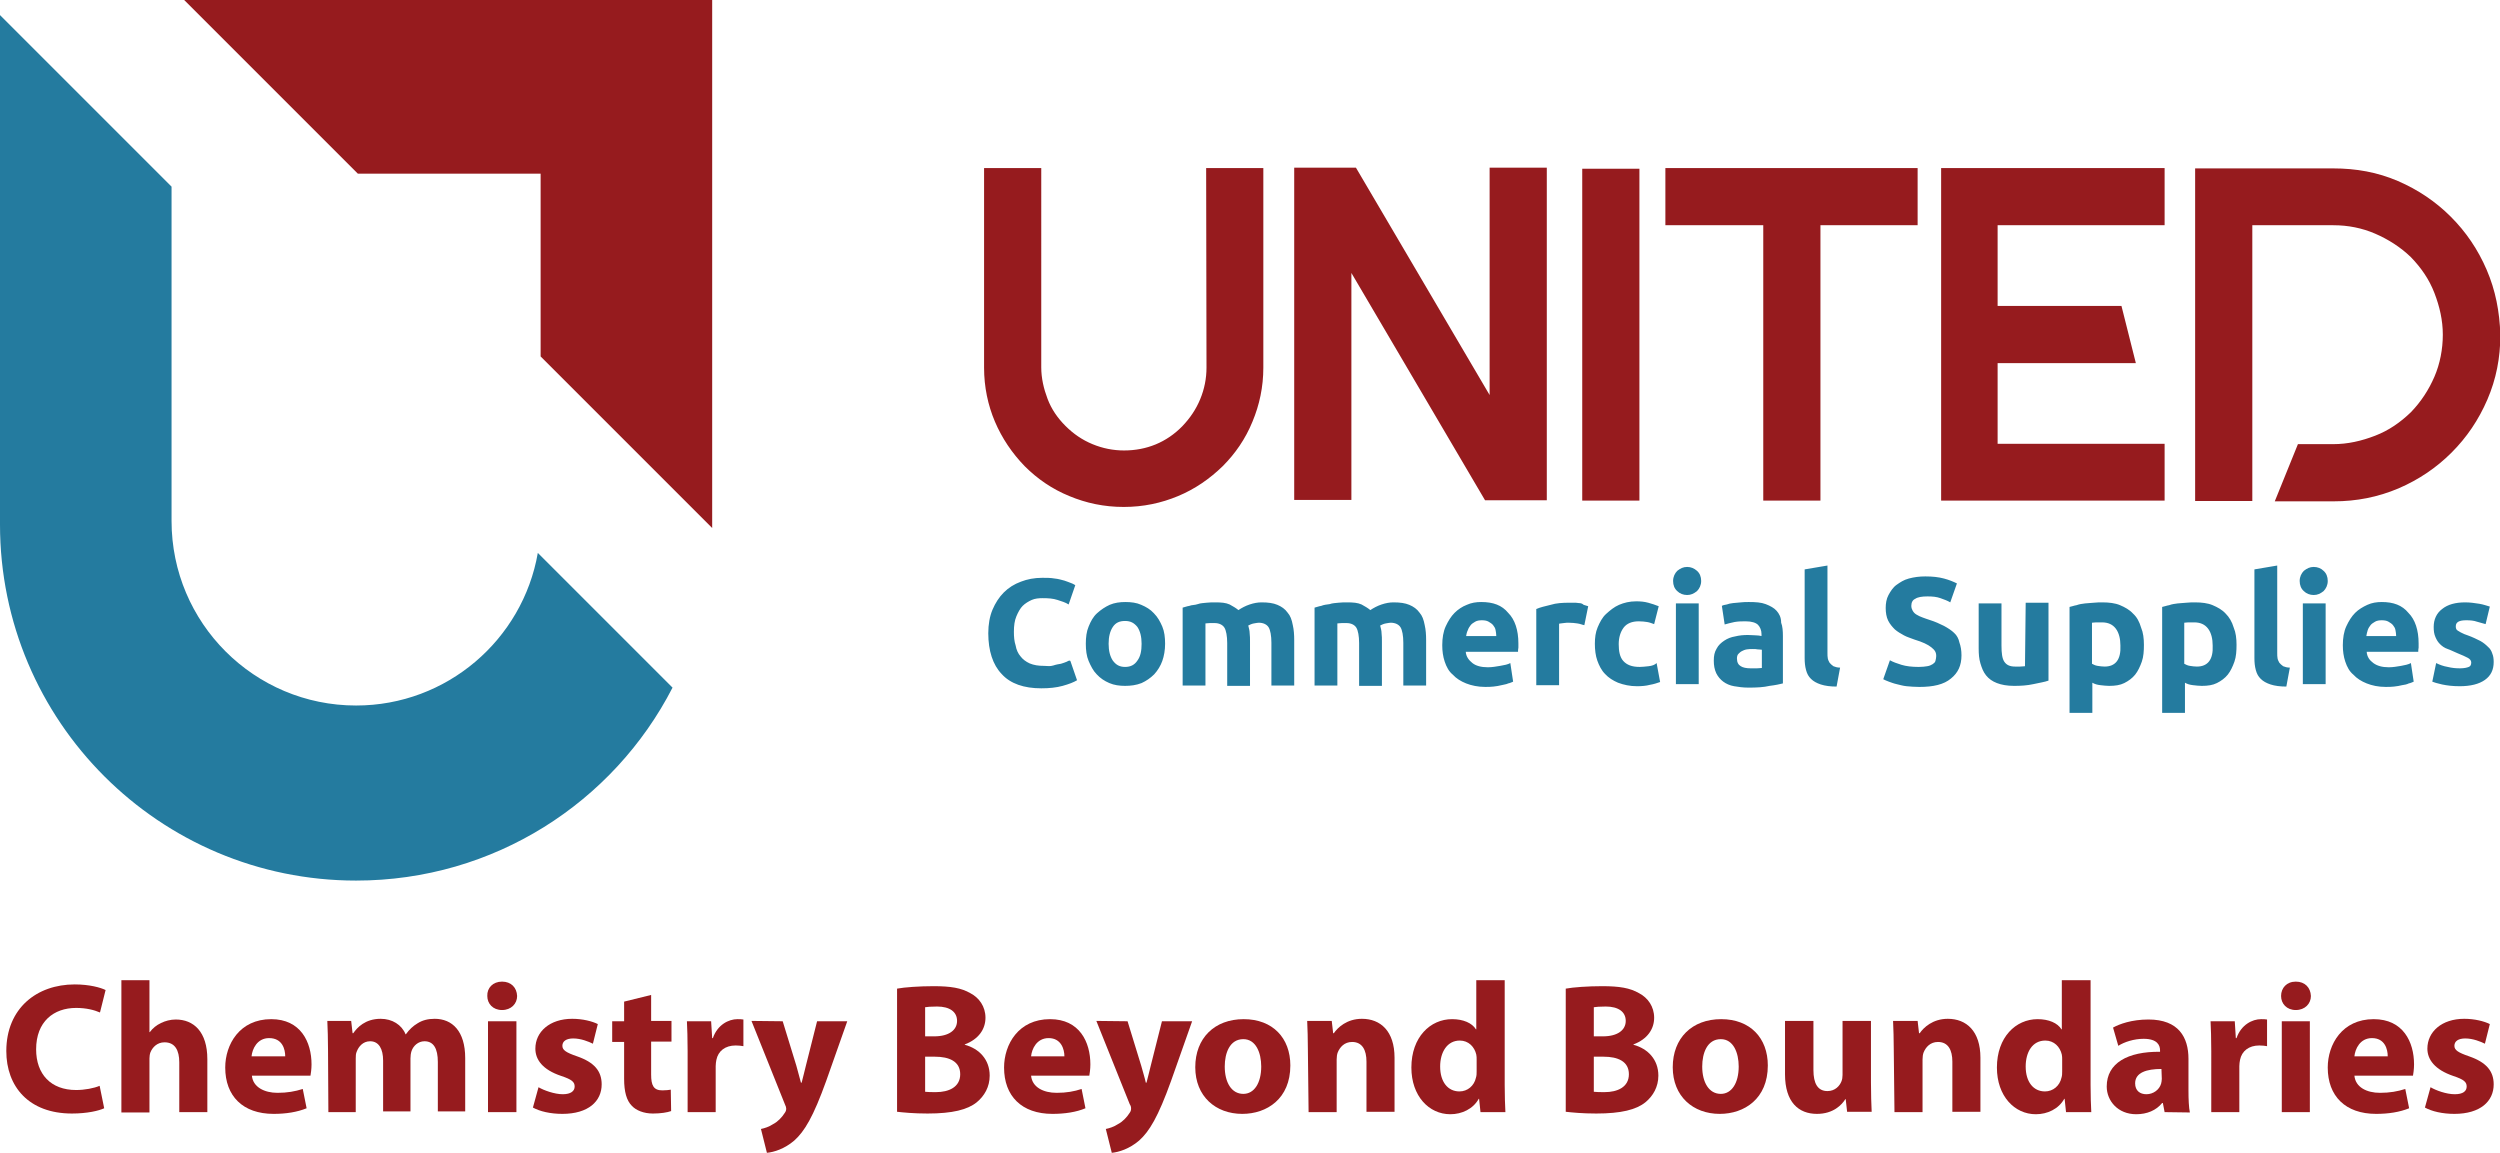
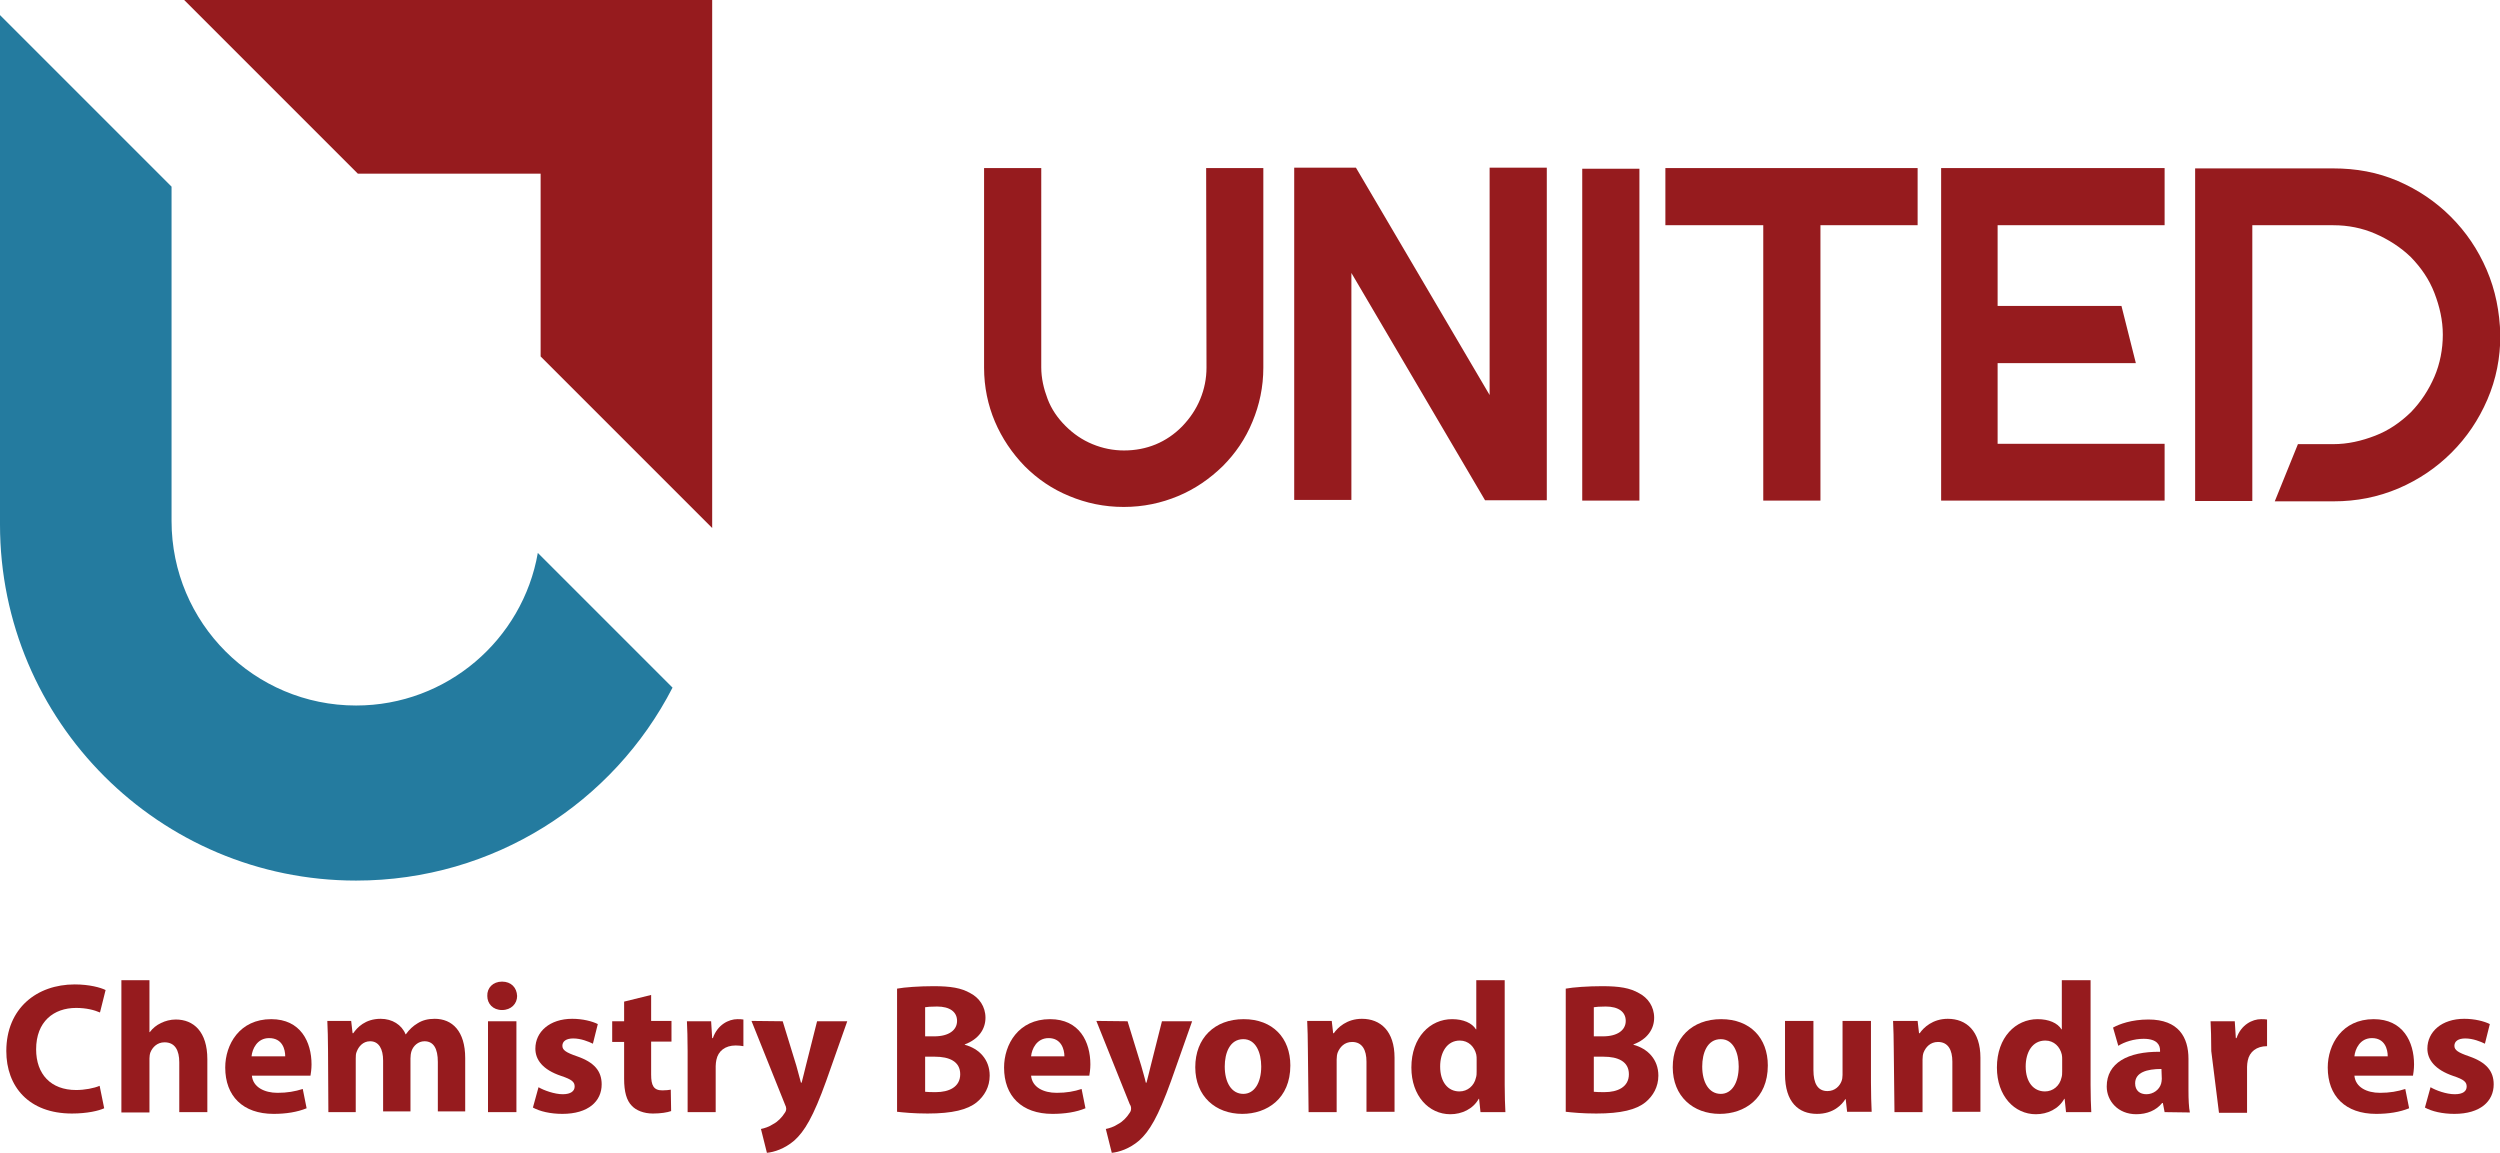
<svg xmlns="http://www.w3.org/2000/svg" version="1.1" id="Layer_2_00000070109727326235211010000011972527263225416833_" x="0px" y="0px" viewBox="0 0 712.6 328.6" style="enable-background:new 0 0 712.6 328.6;" xml:space="preserve">
  <style type="text/css">
	.st0{fill-rule:evenodd;clip-rule:evenodd;fill:#247B9F;}
	.st1{fill-rule:evenodd;clip-rule:evenodd;fill:#961B1E;}
	.st2{fill:#961B1E;}
</style>
  <g id="Landscape">
    <g id="U">
      <path class="st0" d="M153.3,157.6c-4.3,24.7-25.9,43.5-51.8,43.5c-29,0-52.6-23.5-52.6-52.6V53.2L0,4.3v145.2    C0,205.6,45.5,251,101.5,251c39.3,0,73.4-22.3,90.2-55L153.3,157.6L153.3,157.6z" />
    </g>
    <g id="L">
      <path class="st1" d="M52.5,0L102,49.5h52.1v52.1l48.9,48.9V0H52.5z" />
    </g>
    <g id="Commercial_Supplies">
-       <path class="st0" d="M480.9,161.6c-1.1,0-1.9,0.4-2.8,1.1c-0.7,0.7-1.2,1.7-1.2,2.9s0.4,2.2,1.2,2.9c0.7,0.7,1.7,1.1,2.8,1.1    s1.9-0.4,2.8-1.1c0.7-0.7,1.2-1.7,1.2-2.9s-0.4-2.2-1.2-2.9C482.9,162,482,161.6,480.9,161.6z M450,171.9c-0.5-0.1-1-0.1-1.4-0.1    h-1.3c-1.9,0-3.7,0.1-5.3,0.6c-1.6,0.4-3,0.7-4.1,1.2v21.7h6.5v-17.5c0.2-0.1,0.7-0.1,1.3-0.2s1.1-0.1,1.4-0.1    c1,0,1.8,0.1,2.5,0.2c0.8,0.1,1.4,0.4,2,0.5l1.1-5.4c-0.4-0.1-0.7-0.2-1.3-0.4C451,172,450.5,171.9,450,171.9L450,171.9z     M477.7,195h6.5v-23h-6.5V195z M422.2,171.6c-1.4,0-2.8,0.2-4.1,0.8c-1.3,0.5-2.5,1.3-3.5,2.3s-1.8,2.3-2.5,3.8s-1,3.4-1,5.4    c0,1.7,0.2,3.2,0.7,4.7s1.2,2.8,2.3,3.7c1,1.1,2.3,1.9,3.8,2.5s3.4,1,5.4,1c0.8,0,1.7,0,2.4-0.1c0.8-0.1,1.6-0.2,2.3-0.4    s1.3-0.2,1.9-0.5c0.6-0.1,1.1-0.4,1.4-0.5l-0.8-5.3c-0.7,0.4-1.7,0.6-2.9,0.8s-2.3,0.4-3.5,0.4c-1.9,0-3.4-0.4-4.4-1.2    s-1.8-1.8-1.9-3.2h14.9c0-0.4,0-0.7,0.1-1.2v-1.2c0-3.8-1-6.8-2.9-8.7C428.1,172.5,425.6,171.6,422.2,171.6L422.2,171.6z     M417.9,181.3c0.1-0.6,0.2-1.1,0.5-1.7c0.2-0.6,0.5-1,0.8-1.4s0.8-0.7,1.3-1s1.2-0.4,1.9-0.4s1.4,0.1,1.9,0.4s1,0.6,1.3,1    s0.6,0.8,0.7,1.4s0.2,1.1,0.2,1.7H417.9L417.9,181.3z M304.1,188.6c-0.5,0.2-1,0.4-1.7,0.6c-0.6,0.1-1.3,0.2-2.2,0.5    s-1.7,0.1-2.6,0.1c-1.6,0-2.9-0.2-4.1-0.7c-1.1-0.5-2-1.2-2.6-2c-0.7-0.8-1.2-1.9-1.4-3.1c-0.4-1.2-0.5-2.5-0.5-3.9    c0-1.8,0.2-3.2,0.7-4.4s1.1-2.3,1.8-3s1.7-1.3,2.6-1.7s2-0.5,3.1-0.5c1.6,0,3,0.1,4.2,0.5s2.3,0.7,3.2,1.3l1.9-5.5    c-0.2-0.1-0.6-0.4-1.2-0.6s-1.2-0.5-1.9-0.7c-0.8-0.2-1.7-0.5-2.8-0.6c-1.1-0.2-2.3-0.2-3.5-0.2c-2.3,0-4.3,0.4-6.1,1.1    c-1.9,0.7-3.5,1.7-4.9,3.1c-1.3,1.3-2.4,3-3.2,4.9s-1.2,4.2-1.2,6.7c0,5,1.3,9,3.8,11.6c2.5,2.8,6.4,4.1,11.3,4.1    c2.3,0,4.3-0.2,6.1-0.7s3.1-1,4.1-1.6l-1.9-5.5C304.9,188.2,304.6,188.3,304.1,188.6L304.1,188.6z M404.6,174.6    c-0.7-1-1.7-1.7-2.9-2.2s-2.6-0.7-4.5-0.7c-1.1,0-2.2,0.2-3.4,0.6s-2.3,1-3.2,1.6c-0.7-0.6-1.6-1.1-2.5-1.6    c-1.1-0.5-2.4-0.6-4.1-0.6c-0.8,0-1.7,0-2.5,0.1s-1.7,0.1-2.5,0.4c-0.8,0.1-1.7,0.2-2.4,0.5c-0.7,0.1-1.4,0.4-1.9,0.5v22.2h6.5    v-17.7c0.4,0,0.8-0.1,1.3-0.1h1.3c1.3,0,2.3,0.5,2.8,1.3s0.8,2.4,0.8,4.4v12.2h6.5v-12.6c0-0.8,0-1.7-0.1-2.4    c0-0.7-0.2-1.4-0.4-2.2c0.4-0.2,1-0.5,1.6-0.6s1.1-0.2,1.4-0.2c1.3,0,2.3,0.5,2.8,1.3s0.8,2.4,0.8,4.4v12.2h6.5v-12.9    c0-1.6-0.1-3-0.4-4.3C405.8,176.6,405.4,175.5,404.6,174.6L404.6,174.6z M367,174.6c-0.7-1-1.7-1.7-2.9-2.2s-2.6-0.7-4.5-0.7    c-1.1,0-2.2,0.2-3.4,0.6s-2.3,1-3.2,1.6c-0.7-0.6-1.6-1.1-2.5-1.6c-1.1-0.5-2.4-0.6-4.1-0.6c-0.8,0-1.7,0-2.5,0.1    s-1.7,0.1-2.5,0.4s-1.7,0.2-2.4,0.5c-0.7,0.1-1.4,0.4-1.9,0.5v22.2h6.5v-17.7c0.4,0,0.8-0.1,1.3-0.1h1.3c1.3,0,2.3,0.5,2.8,1.3    s0.8,2.4,0.8,4.4v12.2h6.5v-12.6c0-0.8,0-1.7-0.1-2.4c0-0.7-0.2-1.4-0.4-2.2c0.4-0.2,1-0.5,1.6-0.6s1.1-0.2,1.4-0.2    c1.3,0,2.3,0.5,2.8,1.3s0.8,2.4,0.8,4.4v12.2h6.5v-12.9c0-1.6-0.1-3-0.4-4.3C368.2,176.6,367.8,175.5,367,174.6L367,174.6z     M328.9,174.8c-1-1.1-2.2-1.8-3.6-2.4c-1.3-0.6-2.9-0.8-4.5-0.8s-3.1,0.2-4.5,0.8c-1.3,0.6-2.5,1.4-3.6,2.4s-1.8,2.3-2.4,3.8    c-0.6,1.4-0.8,3.1-0.8,4.9s0.2,3.5,0.8,4.9s1.3,2.8,2.3,3.8c1,1.1,2.2,1.9,3.6,2.5s2.9,0.8,4.5,0.8s3.2-0.2,4.7-0.8    c1.3-0.6,2.5-1.4,3.6-2.5c1-1.1,1.8-2.4,2.3-3.8s0.8-3.1,0.8-4.9s-0.2-3.5-0.8-4.9C330.7,177.2,330,175.9,328.9,174.8L328.9,174.8    z M324.2,188.3c-0.8,1.2-1.9,1.8-3.5,1.8s-2.6-0.6-3.5-1.8c-0.8-1.2-1.2-2.8-1.2-4.8s0.4-3.6,1.2-4.8s1.9-1.7,3.5-1.7    s2.6,0.6,3.5,1.7c0.8,1.2,1.2,2.8,1.2,4.8S325.1,187.1,324.2,188.3z M469.9,189.9c-1,0.1-1.8,0.2-2.5,0.2c-2.3,0-3.7-0.6-4.7-1.7    s-1.3-2.8-1.3-4.8c0-1.9,0.5-3.5,1.4-4.7s2.4-1.8,4.3-1.8c1,0,1.7,0.1,2.4,0.2s1.4,0.4,2,0.6l1.3-5.1c-1-0.4-1.9-0.7-3-1    s-2.2-0.4-3.4-0.4c-1.9,0-3.5,0.4-4.9,1s-2.6,1.6-3.7,2.6s-1.8,2.4-2.4,3.8s-0.8,3-0.8,4.7s0.2,3.4,0.7,4.8s1.2,2.8,2.2,3.8    c1,1.1,2.3,1.9,3.7,2.5c1.6,0.6,3.4,1,5.4,1c1.3,0,2.6-0.1,3.7-0.4c1.2-0.2,2-0.5,2.9-0.8l-1-5.4    C471.7,189.5,470.9,189.8,469.9,189.9L469.9,189.9z M649.7,188.9c-0.2-0.4-0.4-0.7-0.5-1.2s-0.1-1-0.1-1.6v-24.9l-6.5,1.1v25.3    c0,1.2,0.1,2.3,0.4,3.4s0.7,1.8,1.4,2.5c0.7,0.7,1.6,1.2,2.8,1.6s2.8,0.6,4.5,0.6l1-5.4c-0.8,0-1.4-0.2-1.9-0.4    C650.3,189.5,650,189.3,649.7,188.9L649.7,188.9z M656.4,195h6.5v-23h-6.5V195z M659.5,161.6c-1.1,0-1.9,0.4-2.8,1.1    c-0.7,0.7-1.2,1.7-1.2,2.9s0.4,2.2,1.2,2.9c0.7,0.7,1.7,1.1,2.8,1.1s1.9-0.4,2.8-1.1c0.7-0.7,1.2-1.7,1.2-2.9s-0.4-2.2-1.2-2.9    C661.6,162,660.6,161.6,659.5,161.6z M678.9,171.6c-1.4,0-2.8,0.2-4.1,0.8s-2.5,1.3-3.5,2.3s-1.8,2.3-2.5,3.8s-1,3.4-1,5.4    c0,1.7,0.2,3.2,0.7,4.7s1.2,2.8,2.3,3.7c1,1.1,2.3,1.9,3.8,2.5s3.3,1,5.4,1c0.8,0,1.7,0,2.4-0.1c0.8-0.1,1.6-0.2,2.3-0.4    c0.7-0.1,1.3-0.2,1.9-0.5c0.6-0.1,1.1-0.4,1.4-0.5l-0.8-5.3c-0.7,0.4-1.7,0.6-2.8,0.8c-1.2,0.2-2.3,0.4-3.5,0.4    c-1.9,0-3.3-0.4-4.4-1.2s-1.8-1.8-1.9-3.2h14.7c0-0.4,0-0.7,0.1-1.2v-1.2c0-3.8-1-6.8-2.9-8.7    C684.7,172.5,682.2,171.6,678.9,171.6L678.9,171.6z M674.5,181.3c0.1-0.6,0.2-1.1,0.4-1.7c0.2-0.6,0.5-1,0.8-1.4s0.8-0.7,1.3-1    s1.2-0.4,1.9-0.4s1.4,0.1,1.9,0.4s1,0.6,1.3,1s0.6,0.8,0.7,1.4s0.2,1.1,0.2,1.7H674.5L674.5,181.3z M710.4,186.3    c-0.2-0.7-0.6-1.4-1.2-1.9c-0.6-0.6-1.3-1.2-2.2-1.7c-1-0.5-2.2-1.1-3.6-1.6c-0.7-0.2-1.3-0.5-1.7-0.7c-0.5-0.2-0.8-0.5-1.1-0.6    c-0.2-0.2-0.5-0.4-0.5-0.6c-0.1-0.2-0.1-0.5-0.1-0.7c0-1.2,1-1.7,3-1.7c1.1,0,2.2,0.1,3,0.4c0.8,0.2,1.7,0.5,2.5,0.7l1.2-5    c-0.7-0.2-1.8-0.6-3-0.8c-1.3-0.2-2.6-0.4-4-0.4c-2.8,0-5,0.6-6.6,1.9c-1.6,1.2-2.4,3-2.4,5.1c0,1.1,0.1,2,0.5,2.9s0.7,1.4,1.3,2    s1.3,1.1,2.2,1.4s1.8,0.8,2.8,1.2c1.3,0.5,2.3,1,2.9,1.3s1,0.8,1,1.3c0,0.7-0.2,1.1-0.7,1.3s-1.3,0.4-2.5,0.4s-2.3-0.1-3.5-0.4    c-1.2-0.2-2.3-0.6-3.3-1.1l-1.1,5.3c0.5,0.2,1.4,0.5,2.8,0.8s3,0.5,5,0.5c3.1,0,5.5-0.6,7.2-1.8s2.5-2.9,2.5-5.1    C710.8,187.8,710.7,187,710.4,186.3L710.4,186.3z M577.2,189.9c-0.4,0-0.8,0.1-1.4,0.1h-1.4c-1.6,0-2.5-0.5-3.1-1.4    s-0.8-2.4-0.8-4.6v-12h-6.5v12.8c0,1.6,0.1,3,0.5,4.3c0.4,1.3,0.8,2.4,1.6,3.4s1.8,1.7,3.1,2.2s2.9,0.8,4.9,0.8    c1.9,0,3.7-0.1,5.5-0.5s3.2-0.6,4.3-1v-22.2h-6.5L577.2,189.9L577.2,189.9L577.2,189.9z M557,180.4c-0.7-0.7-1.8-1.4-2.9-2    c-1.2-0.6-2.5-1.2-4.1-1.7c-0.7-0.2-1.4-0.5-2-0.7s-1.2-0.5-1.7-0.8s-0.8-0.6-1.1-1.1c-0.2-0.4-0.4-0.8-0.4-1.4c0-1,0.4-1.7,1.1-2    c0.7-0.5,1.9-0.7,3.5-0.7c1.4,0,2.6,0.1,3.7,0.5c1.1,0.4,2,0.7,2.8,1.2l1.9-5.4c-1-0.5-2.2-1-3.7-1.4s-3.2-0.6-5.3-0.6    c-1.7,0-3.2,0.2-4.7,0.6s-2.5,1.1-3.5,1.8s-1.7,1.8-2.3,2.9s-0.8,2.4-0.8,3.7s0.2,2.6,0.7,3.6s1.2,1.8,1.9,2.5    c0.8,0.7,1.7,1.2,2.6,1.7s2,0.8,3,1.2c2.3,0.7,3.8,1.4,4.8,2.2s1.4,1.4,1.4,2.5c0,0.5-0.1,0.8-0.2,1.3s-0.4,0.7-0.8,1    c-0.4,0.2-0.8,0.5-1.6,0.6c-0.6,0.1-1.4,0.2-2.4,0.2c-1.9,0-3.6-0.2-4.9-0.6s-2.4-0.8-3.3-1.3l-1.9,5.4c0.4,0.2,1,0.5,1.6,0.7    s1.3,0.5,2.2,0.7s1.8,0.5,2.9,0.6s2.3,0.2,3.6,0.2c4,0,7-0.7,9-2.4c2-1.6,3-3.7,3-6.6c0-1.4-0.2-2.6-0.6-3.7    C558.3,182.1,557.8,181.1,557,180.4L557,180.4z M634.4,174.9c-1-1.1-2.3-1.8-3.7-2.4s-3.2-0.8-5-0.8c-0.8,0-1.6,0-2.5,0.1    s-1.7,0.1-2.5,0.2c-0.8,0.1-1.6,0.2-2.4,0.5c-0.7,0.1-1.4,0.4-2,0.5v30.2h6.5v-8.6c0.7,0.4,1.4,0.6,2.3,0.7s1.7,0.2,2.5,0.2    c1.7,0,3.1-0.2,4.3-0.8s2.3-1.4,3.1-2.4s1.4-2.3,1.9-3.7s0.6-3.1,0.6-4.8c0-1.8-0.2-3.5-0.8-4.9    C636.2,177.2,635.4,175.9,634.4,174.9L634.4,174.9z M626.2,190c-0.7,0-1.3-0.1-2-0.2s-1.2-0.4-1.6-0.6v-11.7    c0.4,0,0.7-0.1,1.2-0.1h1.6c1.8,0,3.1,0.6,4,1.8s1.3,2.9,1.3,4.8C630.9,188,629.3,190,626.2,190L626.2,190z M521.5,188.9    c-0.2-0.4-0.4-0.7-0.5-1.2s-0.1-1-0.1-1.6v-24.9l-6.5,1.1v25.3c0,1.2,0.1,2.3,0.4,3.4s0.7,1.8,1.4,2.5c0.7,0.7,1.6,1.2,2.8,1.6    s2.8,0.6,4.5,0.6l1-5.4c-0.8,0-1.4-0.2-1.9-0.4C522.1,189.5,521.8,189.3,521.5,188.9L521.5,188.9z M608,174.9    c-1-1.1-2.3-1.8-3.7-2.4s-3.2-0.8-5-0.8c-0.8,0-1.6,0-2.5,0.1s-1.7,0.1-2.5,0.2c-0.8,0.1-1.6,0.2-2.4,0.5c-0.7,0.1-1.4,0.4-2,0.5    v30.2h6.5v-8.6c0.7,0.4,1.4,0.6,2.3,0.7s1.7,0.2,2.5,0.2c1.7,0,3.1-0.2,4.3-0.8s2.3-1.4,3.1-2.4s1.4-2.3,1.9-3.7s0.6-3.1,0.6-4.8    c0-1.8-0.2-3.5-0.8-4.9C609.8,177.2,609.1,175.9,608,174.9L608,174.9z M599.9,190c-0.7,0-1.3-0.1-2-0.2s-1.2-0.4-1.6-0.6v-11.7    c0.4,0,0.7-0.1,1.2-0.1h1.6c1.8,0,3.1,0.6,4,1.8s1.3,2.9,1.3,4.8C604.6,188,603,190,599.9,190L599.9,190z M506.4,174.1    c-0.7-0.8-1.8-1.4-3.1-1.9s-2.9-0.6-4.8-0.6c-0.7,0-1.6,0-2.3,0.1s-1.4,0.1-2.2,0.2s-1.3,0.2-1.8,0.4c-0.6,0.1-1.1,0.2-1.4,0.4    l0.8,5.3c0.8-0.2,1.7-0.5,2.8-0.7s2.2-0.2,3.2-0.2c1.7,0,2.9,0.4,3.5,1s1,1.6,1,2.6v0.6c-0.4-0.1-1-0.2-1.6-0.2s-1.4-0.1-2.3-0.1    c-1.2,0-2.4,0.1-3.6,0.4c-1.2,0.2-2.2,0.6-3.1,1.2s-1.7,1.3-2.2,2.3c-0.6,1-0.8,2-0.8,3.4c0,1.4,0.2,2.5,0.7,3.6    c0.5,1,1.2,1.8,2,2.4s1.9,1.1,3.1,1.3s2.5,0.4,4.1,0.4c2.4,0,4.3-0.1,6-0.5c1.7-0.2,3-0.5,3.8-0.7v-13.5c0-1.4-0.1-2.8-0.5-3.8    C507.7,175.9,507.1,174.9,506.4,174.1L506.4,174.1z M502.2,190.4c-0.4,0-0.8,0.1-1.4,0.1H499c-1.2,0-2.2-0.2-2.8-0.6    c-0.7-0.4-1.1-1.1-1.1-2.2c0-0.5,0.1-1,0.4-1.3s0.6-0.6,1-0.8s0.8-0.4,1.4-0.5s1.1-0.1,1.7-0.1c0.5,0,1,0,1.4,0.1    c0.5,0,1,0.1,1.2,0.1V190.4L502.2,190.4L502.2,190.4z" />
-     </g>
+       </g>
    <g id="United">
      <path class="st1" d="M451,142.7h16.3V48.1H451V142.7z M343.9,104.8c0,3.1-0.6,6.1-1.8,9s-2.9,5.4-5.1,7.7    c-4.5,4.6-10.2,6.9-16.6,6.9c-3.1,0-6.1-0.6-9-1.8s-5.4-2.9-7.7-5.2s-4-4.8-5.1-7.7s-1.8-5.9-1.8-9V47.9h-16.3v56.9    c0,5.5,1.1,10.7,3.1,15.4s4.9,9,8.5,12.7c3.6,3.6,7.8,6.5,12.7,8.5c4.8,2,9.9,3.1,15.5,3.1s10.7-1.1,15.5-3.1    c4.8-2,9-4.9,12.7-8.5c3.6-3.6,6.5-7.8,8.5-12.7c2-4.8,3.1-9.9,3.1-15.4V47.9h-16.3L343.9,104.8L343.9,104.8L343.9,104.8z     M424.6,112.6l-38.1-64.8h-17.6v94.7h16.3V77.8l38.1,64.8h17.6V47.8h-16.3L424.6,112.6L424.6,112.6z M502.6,47.9h-27.9v16.3h27.9    v78.5h16.3V64.2h27.7V47.9L502.6,47.9L502.6,47.9z M708.8,76.9c-2.5-5.8-5.9-10.8-10.2-15.1s-9.3-7.7-15.1-10.2S671.6,48,665,48    h-39.3v94.8H642V64.2h23.1c4.2,0,8.2,0.8,11.9,2.4s7.2,3.8,10.2,6.7c2.9,3,5.2,6.3,6.7,10.2s2.4,7.8,2.4,11.9s-0.8,8.3-2.4,12    s-3.8,7.1-6.7,10.1c-3,2.9-6.3,5.2-10.2,6.7s-7.8,2.4-11.9,2.4H655l-6.6,16.3h16.8c6.5,0,12.6-1.2,18.5-3.7    c5.8-2.5,10.8-5.9,15.1-10.2s7.7-9.3,10.2-15.1c2.5-5.8,3.7-11.9,3.7-18.4C712.5,88.8,711.3,82.7,708.8,76.9L708.8,76.9z     M553.3,142.7H617v-16.2h-47.6v-23h39.4l-4.1-16.3h-35.3v-23H617V47.9h-63.7L553.3,142.7L553.3,142.7z" />
    </g>
    <path class="st2" d="M29.7,315.9c-1.5,0.7-4.8,1.5-9.2,1.5c-12.3,0-18.7-7.7-18.7-17.8c0-12.2,8.7-19,19.5-19   c4.2,0,7.4,0.9,8.8,1.6l-1.6,6.4c-1.6-0.7-3.9-1.3-6.8-1.3c-6.4,0-11.4,3.9-11.4,11.8c0,7.1,4.2,11.6,11.4,11.6   c2.4,0,5.1-0.5,6.7-1.2L29.7,315.9L29.7,315.9z" />
    <path class="st2" d="M34.6,279.4h8v14.8h0.1c0.8-1.1,1.9-2,3.2-2.6c1.2-0.6,2.7-1,4.2-1c5.1,0,9,3.5,9,11.3v15.1h-8v-14.2   c0-3.4-1.2-5.7-4.2-5.7c-2.1,0-3.4,1.4-4,2.8c-0.2,0.5-0.3,1.2-0.3,1.8v15.4h-8L34.6,279.4L34.6,279.4z" />
    <path class="st2" d="M71.8,306.6c0.3,3.3,3.6,4.9,7.3,4.9c2.8,0,5-0.4,7.2-1.1l1.1,5.5c-2.7,1.1-5.9,1.6-9.4,1.6   c-8.8,0-13.8-5.1-13.8-13.2c0-6.6,4.1-13.8,13.1-13.8c8.4,0,11.5,6.5,11.5,12.9c0,1.4-0.2,2.6-0.3,3.2L71.8,306.6L71.8,306.6z    M81.3,301.1c0-2-0.8-5.2-4.6-5.2c-3.4,0-4.8,3.1-5,5.2C71.7,301.1,81.3,301.1,81.3,301.1z" />
    <path class="st2" d="M93.5,299.3c0-3.2-0.1-6-0.2-8.3h6.8l0.4,3.5h0.2c1.1-1.6,3.4-4.1,7.8-4.1c3.3,0,6,1.7,7.1,4.4h0.1   c0.9-1.3,2.1-2.4,3.3-3.1c1.4-0.9,3-1.3,4.9-1.3c5,0,8.7,3.5,8.7,11.2v15.2h-7.8v-14.1c0-3.8-1.2-5.9-3.8-5.9   c-1.8,0-3.2,1.3-3.7,2.8c-0.2,0.6-0.3,1.4-0.3,2.1v15.1h-7.8v-14.5c0-3.3-1.2-5.5-3.7-5.5c-2.1,0-3.3,1.6-3.8,2.9   c-0.3,0.6-0.3,1.4-0.3,2V317h-7.8L93.5,299.3L93.5,299.3z" />
    <path class="st2" d="M147.4,283.9c0,2.2-1.7,4-4.3,4s-4.2-1.8-4.2-4c-0.1-2.3,1.6-4.1,4.2-4.1S147.3,281.5,147.4,283.9z M139.1,317   v-25.9h8.1V317H139.1z" />
    <path class="st2" d="M153.5,309.9c1.5,0.9,4.6,2,6.9,2s3.4-0.9,3.4-2.2s-0.8-2-3.8-3c-5.4-1.8-7.4-4.7-7.4-7.8   c0-4.8,4.1-8.5,10.5-8.5c3,0,5.7,0.7,7.3,1.5l-1.4,5.6c-1.2-0.6-3.4-1.5-5.6-1.5c-2,0-3.1,0.8-3.1,2.1c0,1.2,1,1.9,4.2,3   c4.9,1.7,7,4.2,7,8c0,4.8-3.8,8.4-11.2,8.4c-3.4,0-6.4-0.7-8.4-1.8L153.5,309.9L153.5,309.9z" />
    <path class="st2" d="M185.6,283.6v7.4h5.8v5.9h-5.8v9.4c0,3.1,0.7,4.5,3.2,4.5c1,0,1.8-0.1,2.4-0.2l0.1,6.1c-1.1,0.4-3,0.7-5.2,0.7   c-2.6,0-4.8-0.9-6-2.2c-1.5-1.5-2.2-4-2.2-7.7V297h-3.4v-5.9h3.4v-5.6L185.6,283.6L185.6,283.6z" />
    <path class="st2" d="M196,299.6c0-3.8-0.1-6.3-0.2-8.5h6.9l0.3,4.8h0.2c1.3-3.8,4.5-5.4,7-5.4c0.7,0,1.1,0,1.7,0.1v7.6   c-0.6-0.1-1.3-0.2-2.2-0.2c-3,0-5,1.6-5.5,4.1c-0.1,0.5-0.2,1.2-0.2,1.8v13.1H196L196,299.6L196,299.6z" />
    <path class="st2" d="M223.1,291.1l3.9,12.7c0.4,1.5,0.9,3.4,1.3,4.8h0.2c0.4-1.4,0.8-3.3,1.2-4.8l3.2-12.7h8.6l-6,17   c-3.7,10.3-6.2,14.4-9.1,17c-2.8,2.4-5.8,3.3-7.8,3.5l-1.7-6.8c1-0.2,2.3-0.6,3.5-1.4c1.2-0.6,2.5-1.9,3.3-3.2   c0.3-0.4,0.4-0.8,0.4-1.2c0-0.3-0.1-0.7-0.4-1.3l-9.5-23.7L223.1,291.1L223.1,291.1z" />
    <path class="st2" d="M255.7,281.8c2.1-0.4,6.4-0.7,10.4-0.7c4.9,0,7.9,0.5,10.5,2c2.5,1.3,4.3,3.8,4.3,7s-1.9,6.1-5.9,7.6v0.1   c4.1,1.1,7.1,4.2,7.1,8.8c0,3.2-1.5,5.8-3.7,7.6c-2.6,2.1-6.9,3.2-14,3.2c-4,0-6.9-0.3-8.7-0.5L255.7,281.8L255.7,281.8z    M263.7,295.4h2.6c4.2,0,6.5-1.8,6.5-4.4s-2.1-4.1-5.7-4.1c-1.8,0-2.8,0.1-3.4,0.2V295.4L263.7,295.4z M263.7,311.2   c0.8,0.1,1.8,0.1,3.1,0.1c3.6,0,6.9-1.4,6.9-5.1s-3.2-5-7.2-5h-2.8V311.2L263.7,311.2z" />
    <path class="st2" d="M293.9,306.6c0.3,3.3,3.5,4.9,7.3,4.9c2.8,0,5-0.4,7.1-1.1l1.1,5.5c-2.6,1.1-5.9,1.6-9.4,1.6   c-8.8,0-13.8-5.1-13.8-13.2c0-6.6,4.1-13.8,13.1-13.8c8.4,0,11.5,6.5,11.5,12.9c0,1.4-0.2,2.6-0.3,3.2L293.9,306.6L293.9,306.6z    M303.4,301.1c0-2-0.9-5.2-4.5-5.2c-3.4,0-4.8,3.1-5,5.2H303.4z" />
    <path class="st2" d="M321.4,291.1l3.9,12.7c0.4,1.5,1,3.4,1.3,4.8h0.2c0.4-1.4,0.8-3.3,1.2-4.8l3.2-12.7h8.6l-6,17   c-3.7,10.3-6.2,14.4-9.1,17c-2.8,2.4-5.8,3.3-7.8,3.5l-1.7-6.8c1-0.2,2.3-0.6,3.5-1.4c1.2-0.6,2.5-1.9,3.3-3.2   c0.3-0.4,0.4-0.8,0.4-1.2c0-0.3,0-0.7-0.4-1.3l-9.5-23.7L321.4,291.1L321.4,291.1z" />
    <path class="st2" d="M367.8,303.7c0,9.5-6.7,13.8-13.7,13.8c-7.6,0-13.4-5-13.4-13.3s5.5-13.7,13.8-13.7S367.8,295.9,367.8,303.7   L367.8,303.7z M349.1,304c0,4.5,1.9,7.8,5.3,7.8c3.1,0,5.1-3.1,5.1-7.8c0-3.9-1.5-7.8-5.1-7.8C350.5,296.2,349.1,300.2,349.1,304z" />
    <path class="st2" d="M372.8,299.3c0-3.2-0.1-6-0.2-8.3h7l0.4,3.5h0.2c1.1-1.6,3.7-4.1,8-4.1c5.3,0,9.3,3.5,9.3,11.1v15.4h-8v-14.3   c0-3.3-1.2-5.6-4.1-5.6c-2.2,0-3.5,1.5-4.1,3c-0.2,0.5-0.3,1.3-0.3,2V317h-8L372.8,299.3L372.8,299.3z" />
    <path class="st2" d="M428.9,279.4v29.9c0,2.9,0.1,6,0.2,7.7H422l-0.4-3.8h-0.1c-1.6,2.9-4.8,4.4-8.1,4.4c-6.1,0-11.1-5.2-11.1-13.3   c0-8.7,5.4-13.8,11.6-13.8c3.2,0,5.7,1.1,6.8,2.9h0.1v-14L428.9,279.4L428.9,279.4z M420.9,302c0-0.4,0-1-0.1-1.4   c-0.5-2.2-2.2-4-4.7-4c-3.6,0-5.6,3.3-5.6,7.4c0,4.4,2.2,7.1,5.5,7.1c2.3,0,4.2-1.6,4.7-3.9c0.2-0.6,0.2-1.2,0.2-1.9L420.9,302   L420.9,302z" />
    <path class="st2" d="M446.3,281.8c2.1-0.4,6.4-0.7,10.4-0.7c4.9,0,7.9,0.5,10.5,2c2.5,1.3,4.3,3.8,4.3,7s-1.9,6.1-5.9,7.6v0.1   c4.1,1.1,7.1,4.2,7.1,8.8c0,3.2-1.5,5.8-3.7,7.6c-2.6,2.1-6.9,3.2-14,3.2c-4,0-6.9-0.3-8.7-0.5L446.3,281.8L446.3,281.8z    M454.3,295.4h2.6c4.2,0,6.5-1.8,6.5-4.4s-2.1-4.1-5.7-4.1c-1.8,0-2.8,0.1-3.4,0.2V295.4L454.3,295.4z M454.3,311.2   c0.8,0.1,1.8,0.1,3.1,0.1c3.6,0,6.9-1.4,6.9-5.1s-3.2-5-7.2-5h-2.8V311.2L454.3,311.2z" />
    <path class="st2" d="M503.9,303.7c0,9.5-6.7,13.8-13.7,13.8c-7.6,0-13.4-5-13.4-13.3s5.5-13.7,13.8-13.7S503.9,295.9,503.9,303.7   L503.9,303.7z M485.2,304c0,4.5,1.9,7.8,5.3,7.8c3.1,0,5.1-3.1,5.1-7.8c0-3.9-1.5-7.8-5.1-7.8C486.6,296.2,485.2,300.2,485.2,304z" />
    <path class="st2" d="M533.3,308.6c0,3.4,0.1,6.1,0.2,8.3h-7l-0.4-3.6H526c-1,1.6-3.4,4.2-8.1,4.2c-5.2,0-9.1-3.3-9.1-11.3v-15.2   h8.1V305c0,3.8,1.2,6,4,6c2.2,0,3.5-1.5,4-2.8c0.2-0.5,0.3-1.1,0.3-1.8v-15.4h8.1L533.3,308.6L533.3,308.6z" />
    <path class="st2" d="M539.8,299.3c0-3.2-0.1-6-0.2-8.3h7l0.4,3.5h0.2c1.1-1.6,3.7-4.1,8-4.1c5.3,0,9.3,3.5,9.3,11.1v15.4h-8v-14.3   c0-3.3-1.2-5.6-4.1-5.6c-2.2,0-3.5,1.5-4.1,3c-0.2,0.5-0.3,1.3-0.3,2V317h-8L539.8,299.3L539.8,299.3z" />
    <path class="st2" d="M595.9,279.4v29.9c0,2.9,0.1,6,0.2,7.7h-7.2l-0.4-3.8h-0.1c-1.6,2.9-4.8,4.4-8.1,4.4   c-6.1,0-11.1-5.2-11.1-13.3c0-8.7,5.4-13.8,11.6-13.8c3.2,0,5.7,1.1,6.8,2.9h0.1v-14L595.9,279.4L595.9,279.4z M587.8,302   c0-0.4,0-1-0.1-1.4c-0.5-2.2-2.2-4-4.7-4c-3.7,0-5.6,3.3-5.6,7.4c0,4.4,2.2,7.1,5.5,7.1c2.3,0,4.2-1.6,4.7-3.9   c0.2-0.6,0.2-1.2,0.2-1.9L587.8,302L587.8,302z" />
    <path class="st2" d="M617,317l-0.5-2.6h-0.2c-1.7,2.1-4.3,3.2-7.4,3.2c-5.2,0-8.4-3.8-8.4-7.9c0-6.7,6-10,15.2-9.9v-0.4   c0-1.4-0.7-3.3-4.7-3.3c-2.7,0-5.5,0.9-7.2,2l-1.5-5.2c1.8-1,5.3-2.3,10.1-2.3c8.6,0,11.4,5.1,11.4,11.2v9c0,2.5,0.1,4.9,0.4,6.3   L617,317L617,317z M616.1,304.7c-4.2,0-7.5,1-7.5,4.1c0,2.1,1.4,3.1,3.2,3.1c2,0,3.7-1.3,4.2-3c0.1-0.4,0.2-0.9,0.2-1.4   L616.1,304.7L616.1,304.7z" />
-     <path class="st2" d="M630.3,299.6c0-3.8-0.1-6.3-0.2-8.5h6.9l0.3,4.8h0.2c1.3-3.8,4.5-5.4,7-5.4c0.7,0,1.1,0,1.7,0.1v7.6   c-0.6-0.1-1.3-0.2-2.2-0.2c-3,0-5,1.6-5.5,4.1c-0.1,0.5-0.2,1.2-0.2,1.8v13.1h-8L630.3,299.6L630.3,299.6z" />
-     <path class="st2" d="M658.7,283.9c0,2.2-1.7,4-4.3,4s-4.2-1.8-4.2-4c0-2.3,1.6-4.1,4.2-4.1S658.6,281.5,658.7,283.9L658.7,283.9z    M650.4,317v-25.9h8V317H650.4z" />
+     <path class="st2" d="M630.3,299.6c0-3.8-0.1-6.3-0.2-8.5h6.9l0.3,4.8h0.2c1.3-3.8,4.5-5.4,7-5.4c0.7,0,1.1,0,1.7,0.1v7.6   c-3,0-5,1.6-5.5,4.1c-0.1,0.5-0.2,1.2-0.2,1.8v13.1h-8L630.3,299.6L630.3,299.6z" />
    <path class="st2" d="M671.1,306.6c0.3,3.3,3.5,4.9,7.3,4.9c2.8,0,5-0.4,7.2-1.1l1.1,5.5c-2.7,1.1-5.9,1.6-9.4,1.6   c-8.8,0-13.8-5.1-13.8-13.2c0-6.6,4.1-13.8,13.1-13.8c8.4,0,11.5,6.5,11.5,12.9c0,1.4-0.2,2.6-0.3,3.2L671.1,306.6L671.1,306.6z    M680.6,301.1c0-2-0.8-5.2-4.5-5.2c-3.4,0-4.8,3.1-5,5.2H680.6L680.6,301.1z" />
    <path class="st2" d="M692.8,309.9c1.5,0.9,4.5,2,6.9,2s3.4-0.9,3.4-2.2s-0.8-2-3.8-3c-5.3-1.8-7.4-4.7-7.4-7.8   c0-4.8,4.1-8.5,10.5-8.5c3,0,5.7,0.7,7.3,1.5l-1.4,5.6c-1.2-0.6-3.4-1.5-5.6-1.5c-2,0-3.1,0.8-3.1,2.1c0,1.2,1,1.9,4.2,3   c4.9,1.7,7,4.2,7,8c0,4.8-3.8,8.4-11.2,8.4c-3.4,0-6.4-0.7-8.4-1.8L692.8,309.9L692.8,309.9z" />
  </g>
</svg>